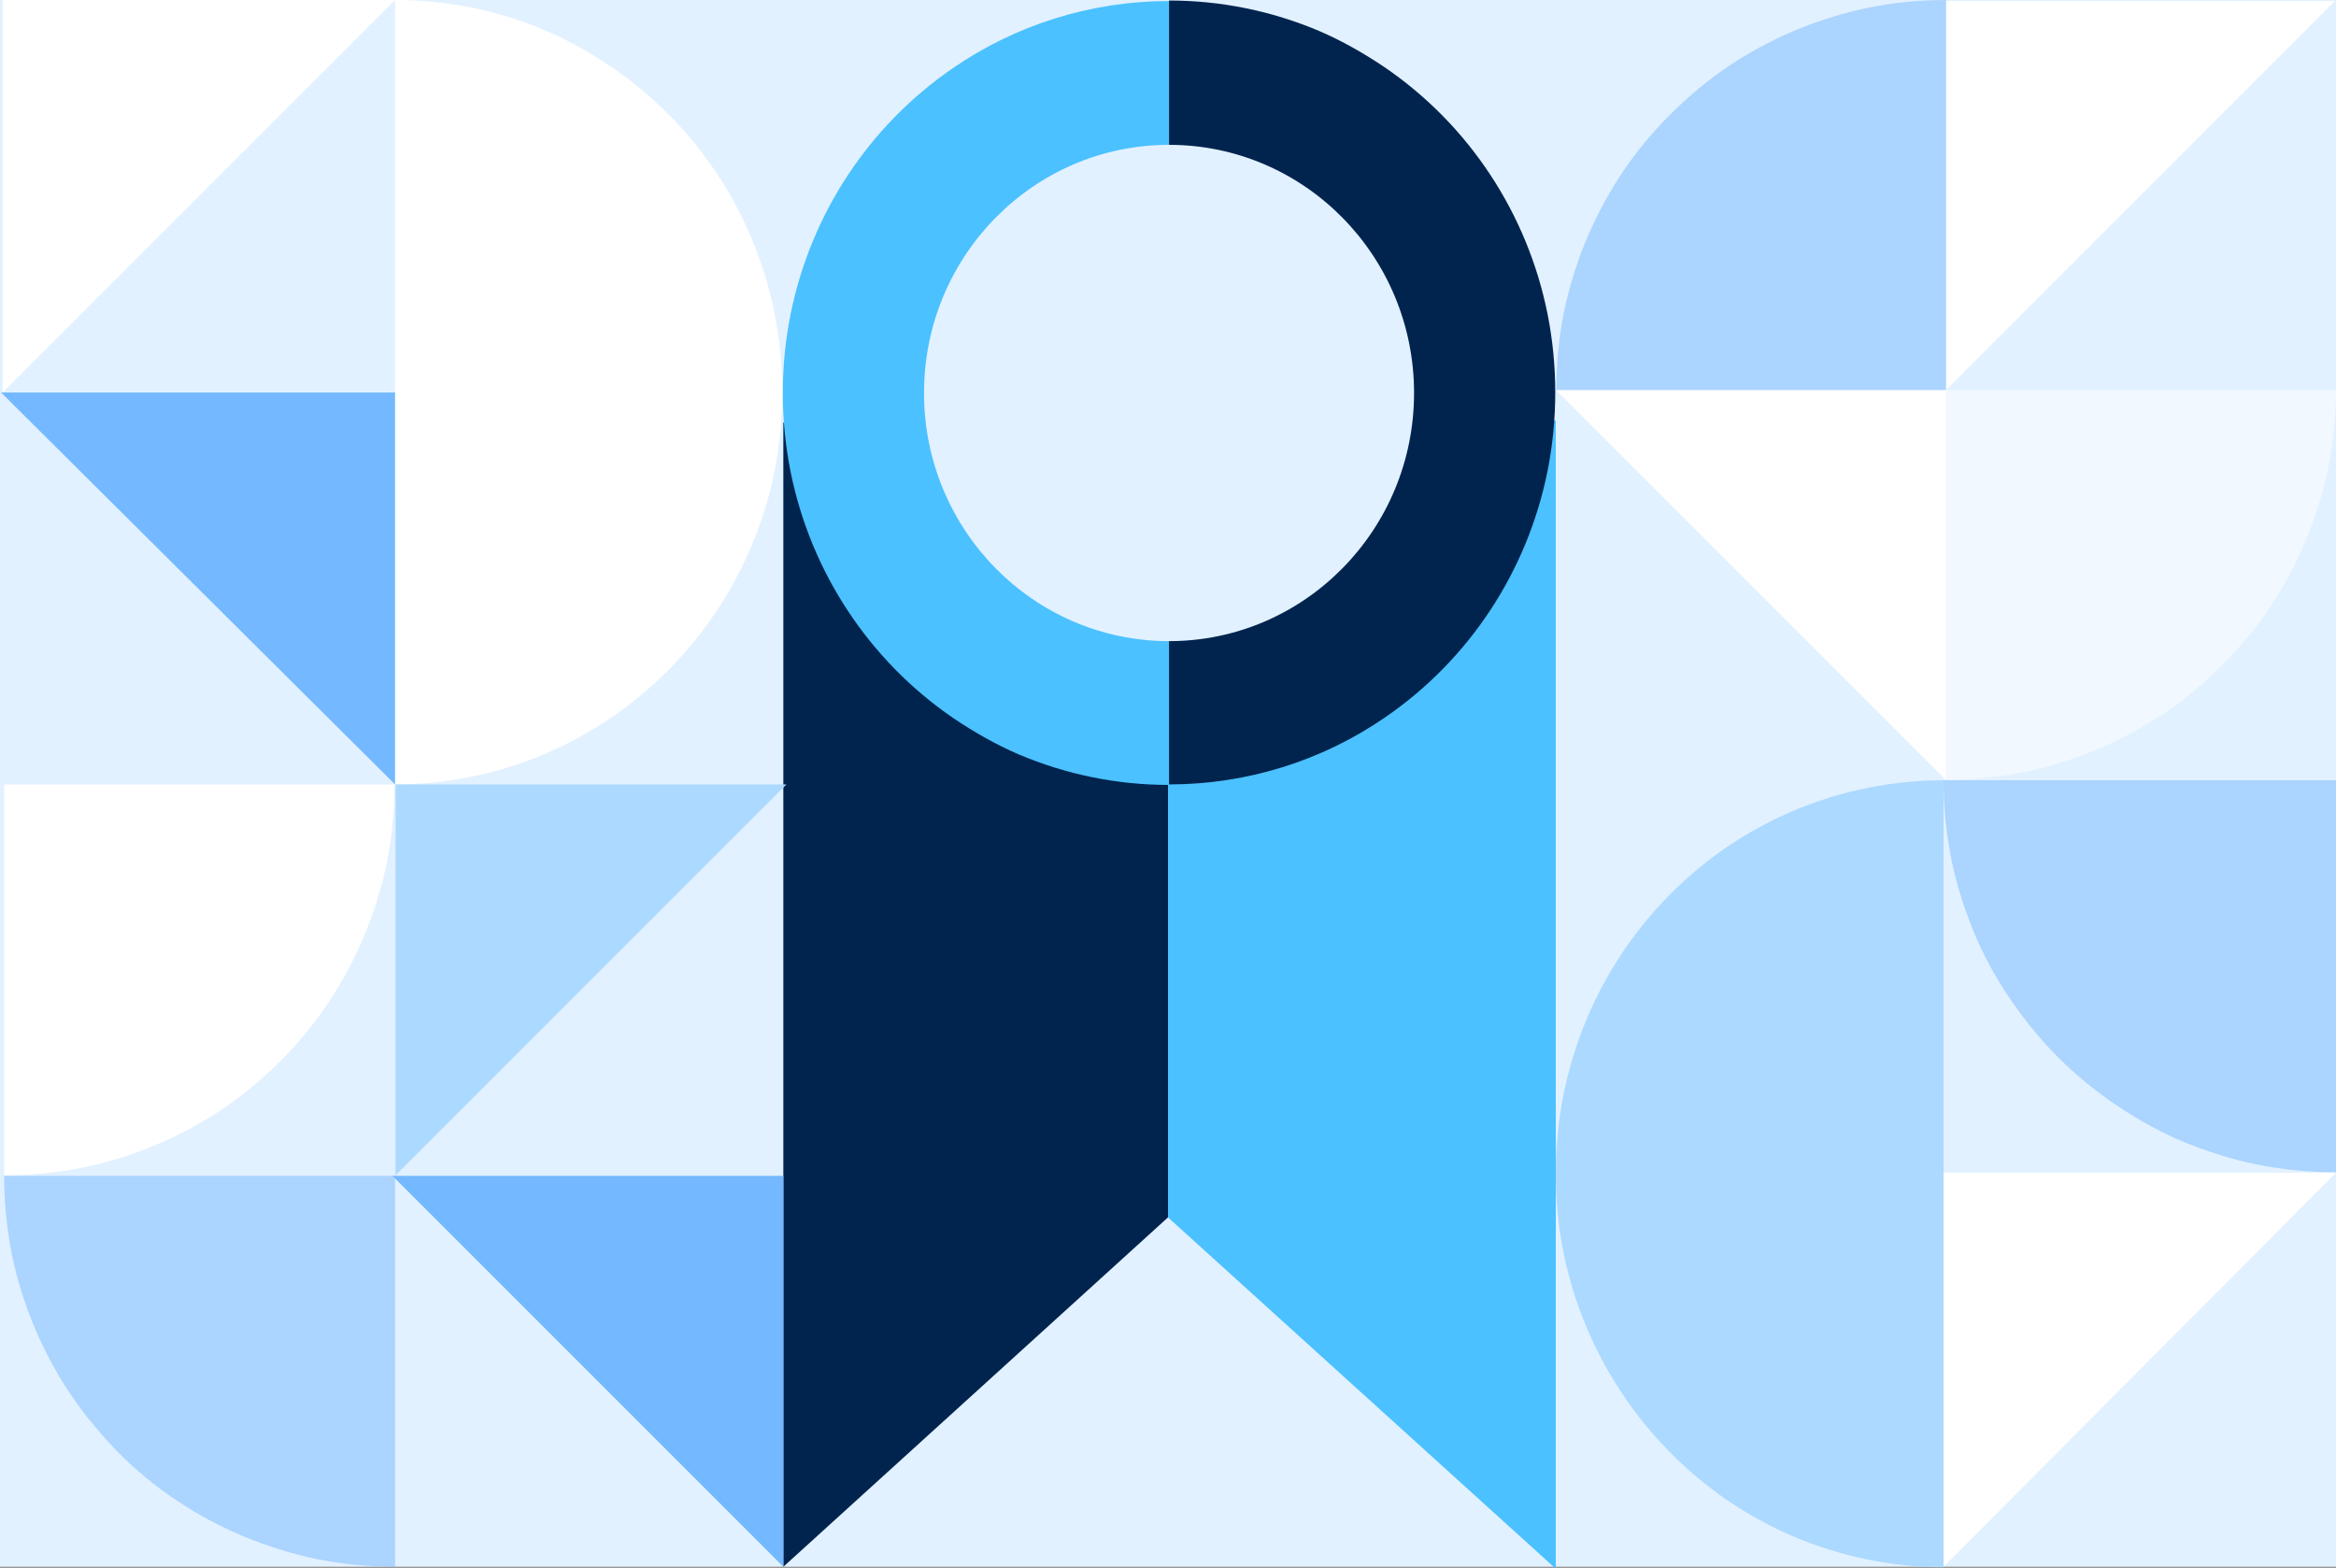
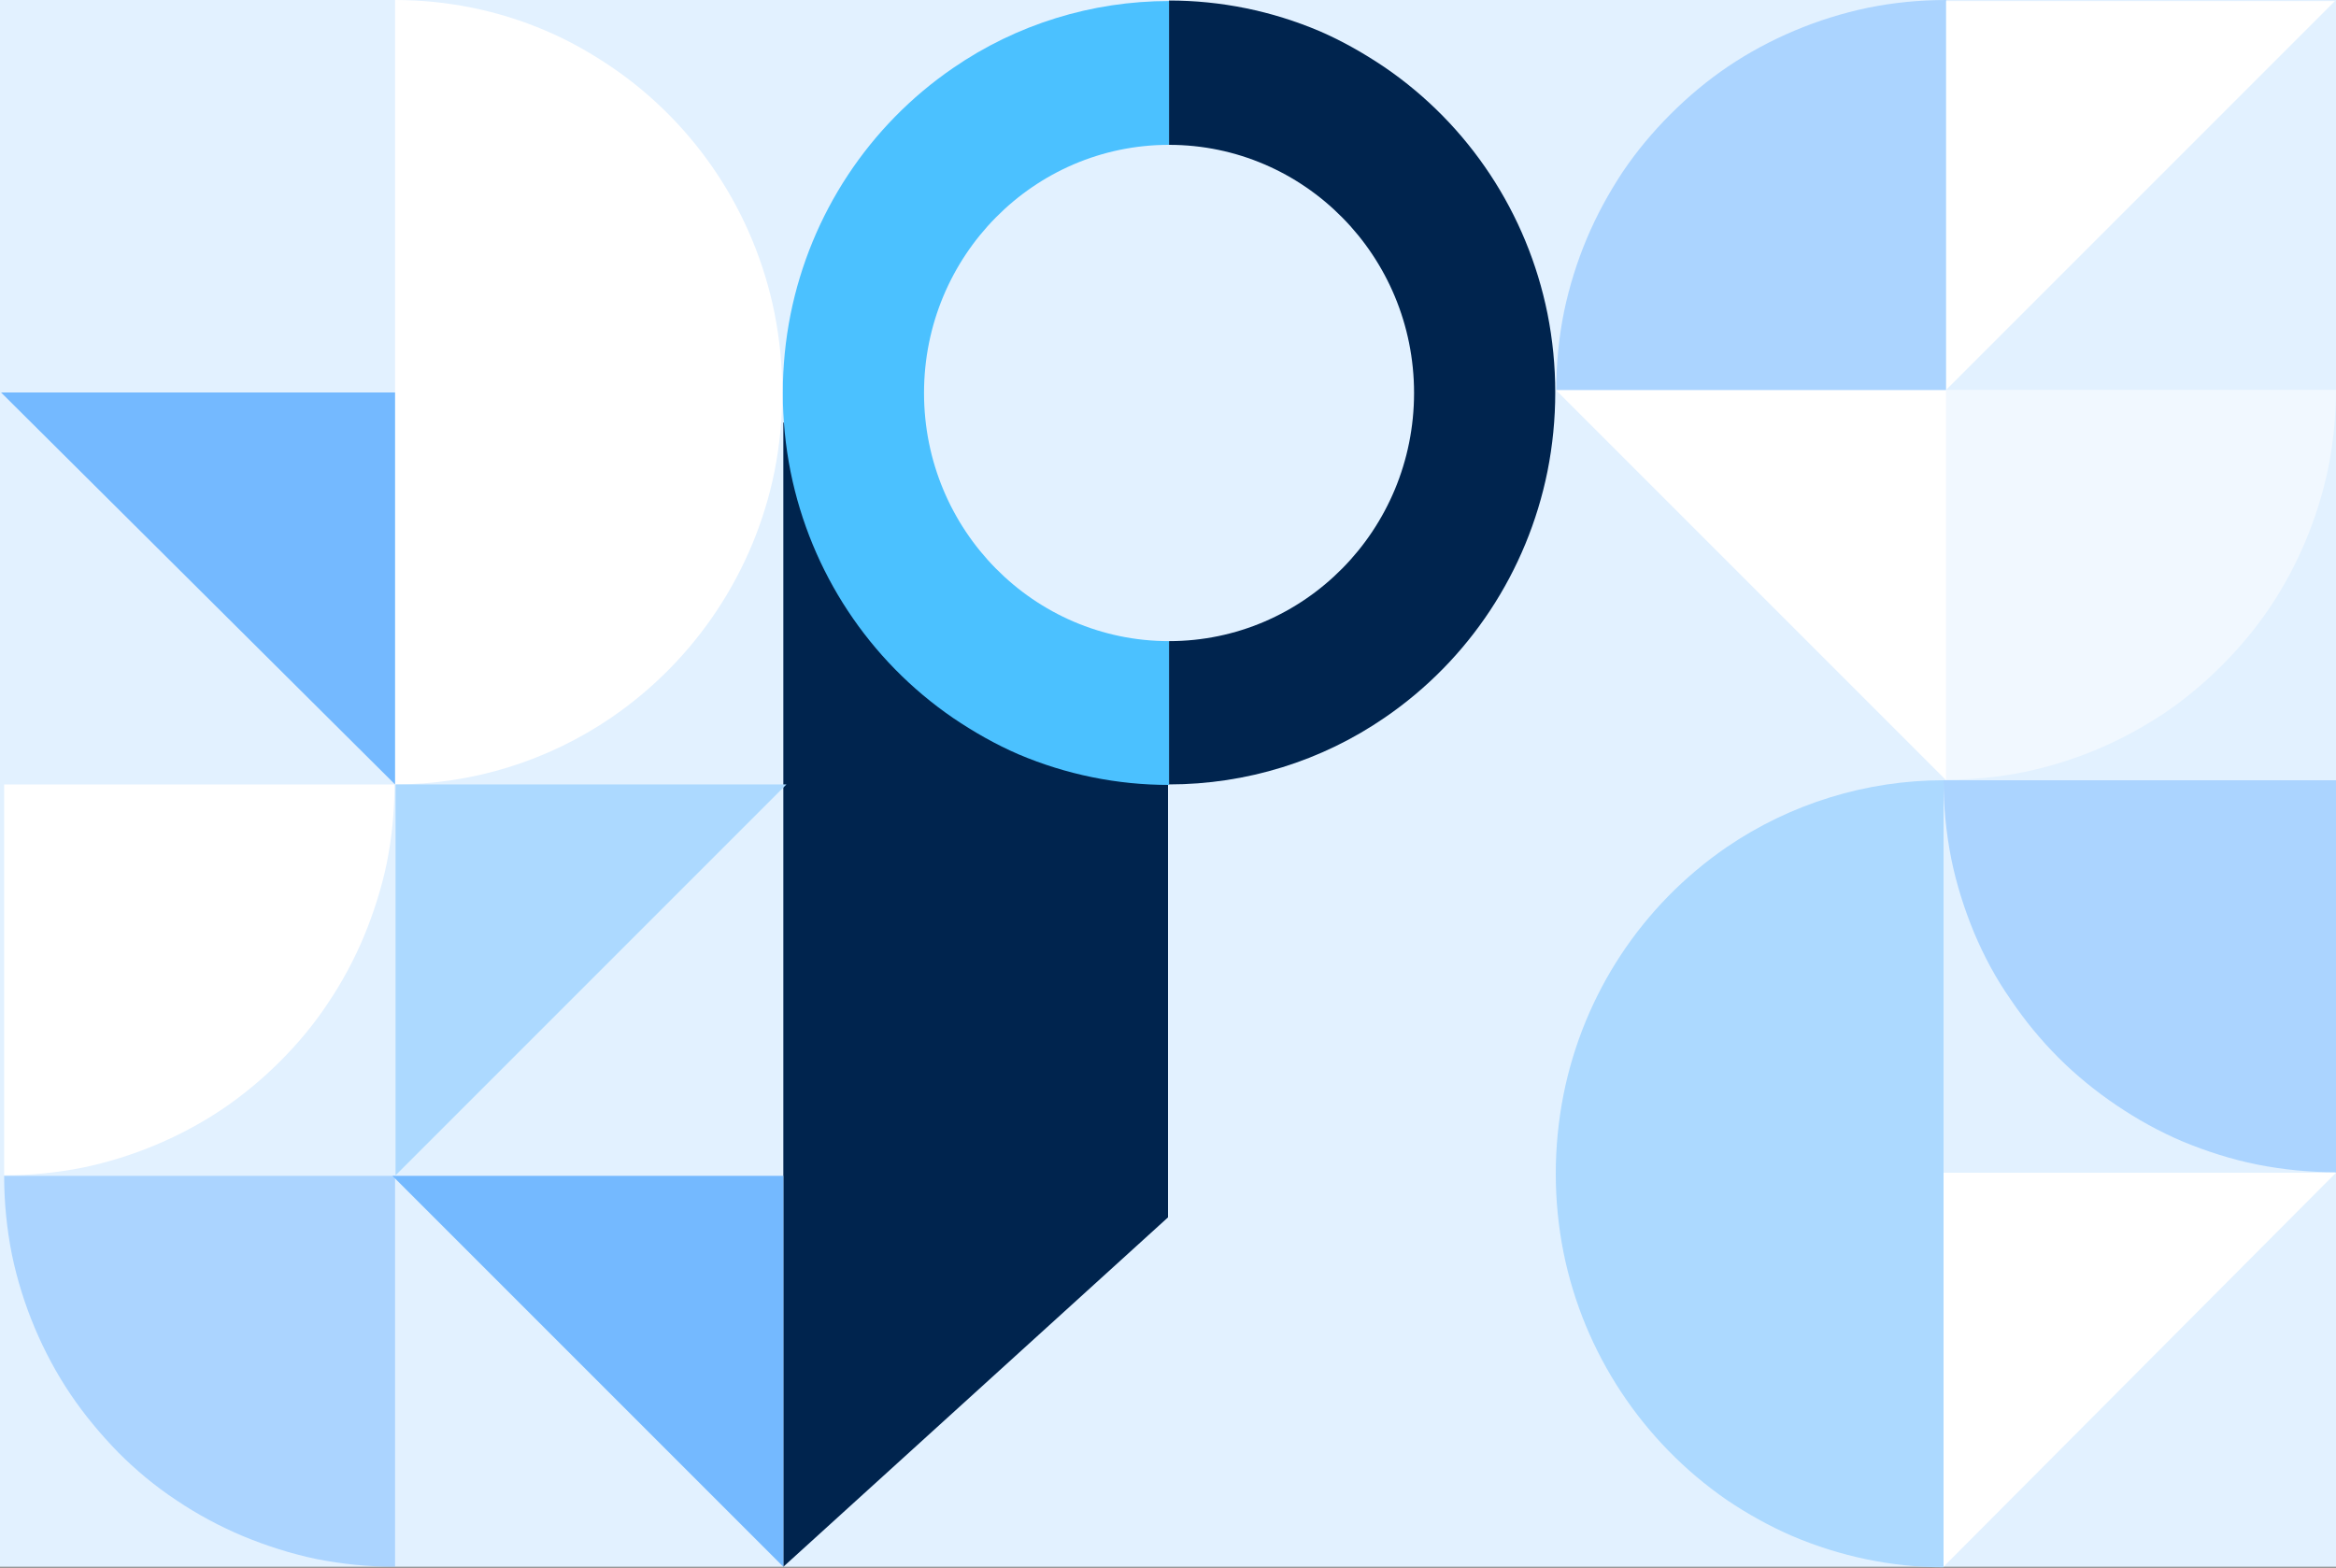
<svg xmlns="http://www.w3.org/2000/svg" version="1.1" viewBox="0 0 450 302">
  <rect x="0" y="0" width="450" height="302" fill="#808080" stroke="none" />
  <defs>
    <style>
      .cls-1, .cls-2 {
        fill: #fff;
      }

      .cls-3 {
        fill: #acd9ff;
      }

      .cls-4, .cls-5 {
        fill: #74b9ff;
      }

      .cls-6 {
        fill: #00244e;
      }

      .cls-2, .cls-5 {
        isolation: isolate;
        opacity: .5;
      }

      .cls-7 {
        fill: #e2f1ff;
      }

      .cls-8 {
        fill: #4bc1ff;
      }
    </style>
  </defs>
  <g>
    <g id="Calque_1">
      <g id="Groupe_933">
        <g id="Groupe_828">
          <rect id="Rectangle_701" class="cls-7" y="0" width="450" height="301.8" />
-           <path id="Soustraction_345" class="cls-8" d="M299.5,302h0l-74.5-67.5h0c0,0,0-153.3,0-153.3l74.7-.2v221h0,0Z" />
          <path id="Soustraction_346" class="cls-6" d="M150.9,301.8h0V81.4l74.1-.2v153.3l-74.1,67.3Z" />
          <path id="Soustraction_336" class="cls-8" d="M225.2.2h0c-14.9,0-29.4,4.5-41.6,12.9-16.2,11.1-27.4,28.1-31.3,47.4-2,10-2,20.4,0,30.4,3.9,19.3,15.1,36.3,31.3,47.4,4,2.7,8.2,5.1,12.6,7,9.2,3.9,19,5.9,29,5.9V.2Z" />
          <path id="Soustraction_338" class="cls-3" d="M374.4,150.3h0c-14.9,0-29.5,4.5-41.8,12.9-16.3,11.2-27.5,28.2-31.4,47.6-2,10.1-2,20.5,0,30.5,3.9,19.3,15.2,36.4,31.4,47.6,4,2.7,8.3,5.1,12.7,7,9.2,3.9,19.1,6,29.1,6v-151.5Z" />
          <path id="Soustraction_337" class="cls-6" d="M225.2,151.1h0c14.9,0,29.4-4.5,41.6-12.9,16.2-11.1,27.4-28.1,31.3-47.4,2-10,2-20.4,0-30.4-3.9-19.3-15.1-36.3-31.3-47.4-4-2.7-8.2-5.1-12.6-7-9.2-3.9-19-5.9-29-5.9v150.9Z" />
          <path id="Soustraction_339" class="cls-1" d="M76.1,151.1h0c14.9,0,29.4-4.5,41.7-12.9,16.2-11.1,27.5-28.1,31.4-47.4,2-10.1,2-20.4,0-30.5-3.9-19.3-15.1-36.3-31.4-47.4-4-2.7-8.2-5.1-12.7-7C96,2,86.1,0,76.1,0v151.1h0Z" />
          <ellipse id="Ellipse_167" class="cls-7" cx="225.2" cy="75.7" rx="47.2" ry="47.8" />
          <path id="Soustraction_143" class="cls-3" d="M151.5,151.1h0l-75.3,75.3v-75.3h75.3Z" />
          <path id="Soustraction_340" class="cls-4" d="M150.9,301.8h0l-75.3-75.3h75.3v75.3h0Z" />
          <path id="Soustraction_363" class="cls-1" d="M374.9,150.3h0l-75.1-75.1h75.1v75.1h0Z" />
          <path id="Soustraction_366" class="cls-1" d="M449.8.2h0l-75,75V.2h75Z" />
-           <path id="Soustraction_371" class="cls-1" d="M76.1,0h0L.5,75.6V0h75.6Z" />
          <path id="Soustraction_358" class="cls-1" d="M450,225.9h0l-75.6,75.9v-75.9h75.6Z" />
          <path id="Soustraction_372" class="cls-4" d="M76.1,151.1h0L.2,75.6h75.9v75.6h0Z" />
          <path id="Soustraction_344" class="cls-5" d="M374.9,0h0v75.1h-75.1c0-5.1.5-10.2,1.5-15.1,1-4.8,2.5-9.6,4.4-14.1,1.9-4.5,4.2-8.7,6.9-12.8,2.7-4,5.8-7.7,9.2-11.1,3.4-3.4,7.1-6.5,11.1-9.2,4-2.7,8.3-5,12.8-6.9,4.5-1.9,9.3-3.4,14.1-4.4C364.7.5,369.8,0,374.9,0Z" />
          <path id="Soustraction_360" class="cls-5" d="M450,225.9v-75.6h-75.6c0,5.1.5,10.2,1.5,15.2,1,4.9,2.5,9.6,4.4,14.2,1.9,4.5,4.2,8.8,7,12.8,2.7,4,5.8,7.8,9.2,11.2,3.4,3.4,7.2,6.5,11.2,9.2,4,2.7,8.3,5.1,12.8,7,4.6,1.9,9.3,3.4,14.2,4.4,5,1,10.1,1.5,15.2,1.5Z" />
          <path id="Soustraction_368" class="cls-5" d="M76.1,301.8v-75.3H.8c0,5.1.5,10.2,1.5,15.2,1,4.8,2.5,9.6,4.4,14.1,1.9,4.5,4.2,8.8,6.9,12.8,2.7,4,5.8,7.7,9.2,11.2,3.4,3.4,7.1,6.5,11.2,9.2,4,2.7,8.3,5,12.8,6.9,4.6,1.9,9.3,3.4,14.1,4.4,5,1,10.1,1.5,15.2,1.5Z" />
          <path id="Soustraction_365" class="cls-2" d="M450,75.1h-75.1v75.1c5.1,0,10.2-.5,15.1-1.5,4.8-1,9.6-2.5,14.1-4.4,4.5-1.9,8.7-4.2,12.8-6.9,4-2.7,7.7-5.8,11.1-9.2,3.4-3.4,6.5-7.1,9.2-11.1,2.7-4,5-8.3,6.9-12.8,1.9-4.5,3.4-9.3,4.4-14.1,1-5,1.5-10.1,1.5-15.1Z" />
          <path id="Soustraction_370" class="cls-1" d="M76.1,151.1H.8v75.3c5.1,0,10.2-.5,15.2-1.5,4.8-1,9.6-2.5,14.1-4.4,4.5-1.9,8.8-4.2,12.8-6.9,4-2.7,7.7-5.8,11.1-9.2,3.4-3.4,6.5-7.1,9.2-11.2,2.7-4,5-8.3,6.9-12.8,1.9-4.6,3.4-9.3,4.4-14.1,1-5,1.5-10.1,1.5-15.2Z" />
        </g>
      </g>
    </g>
  </g>
</svg>